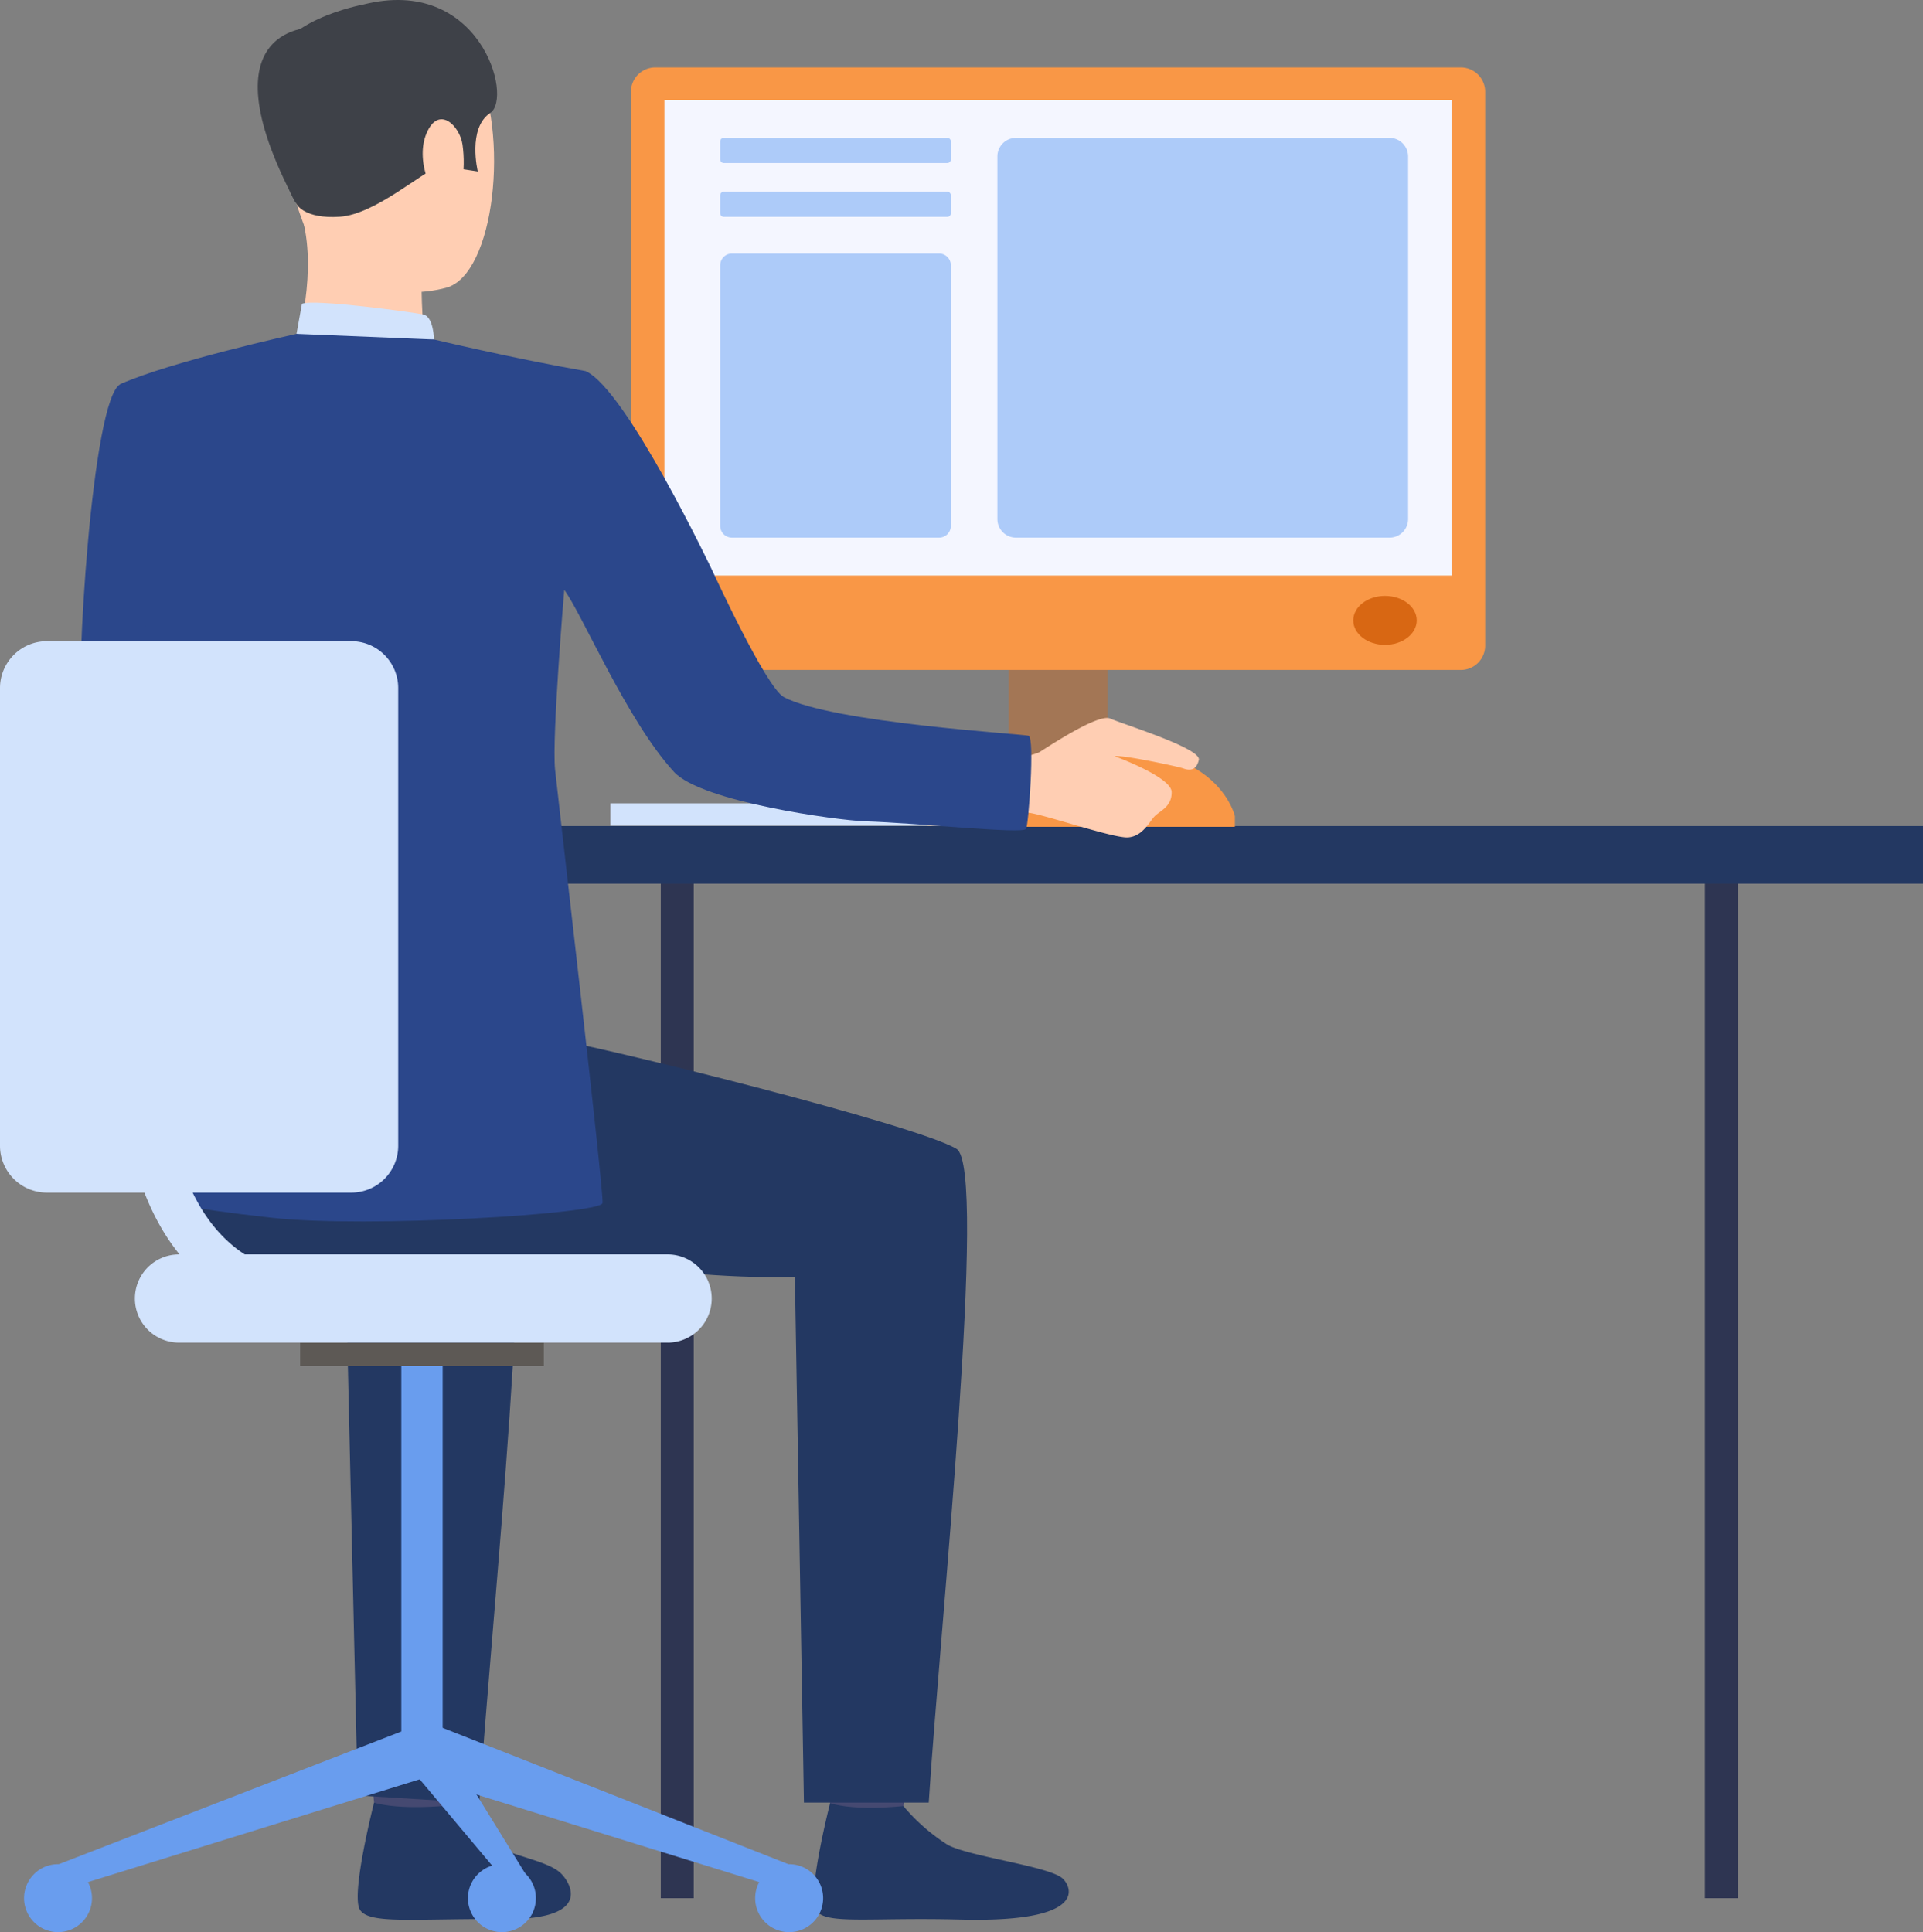
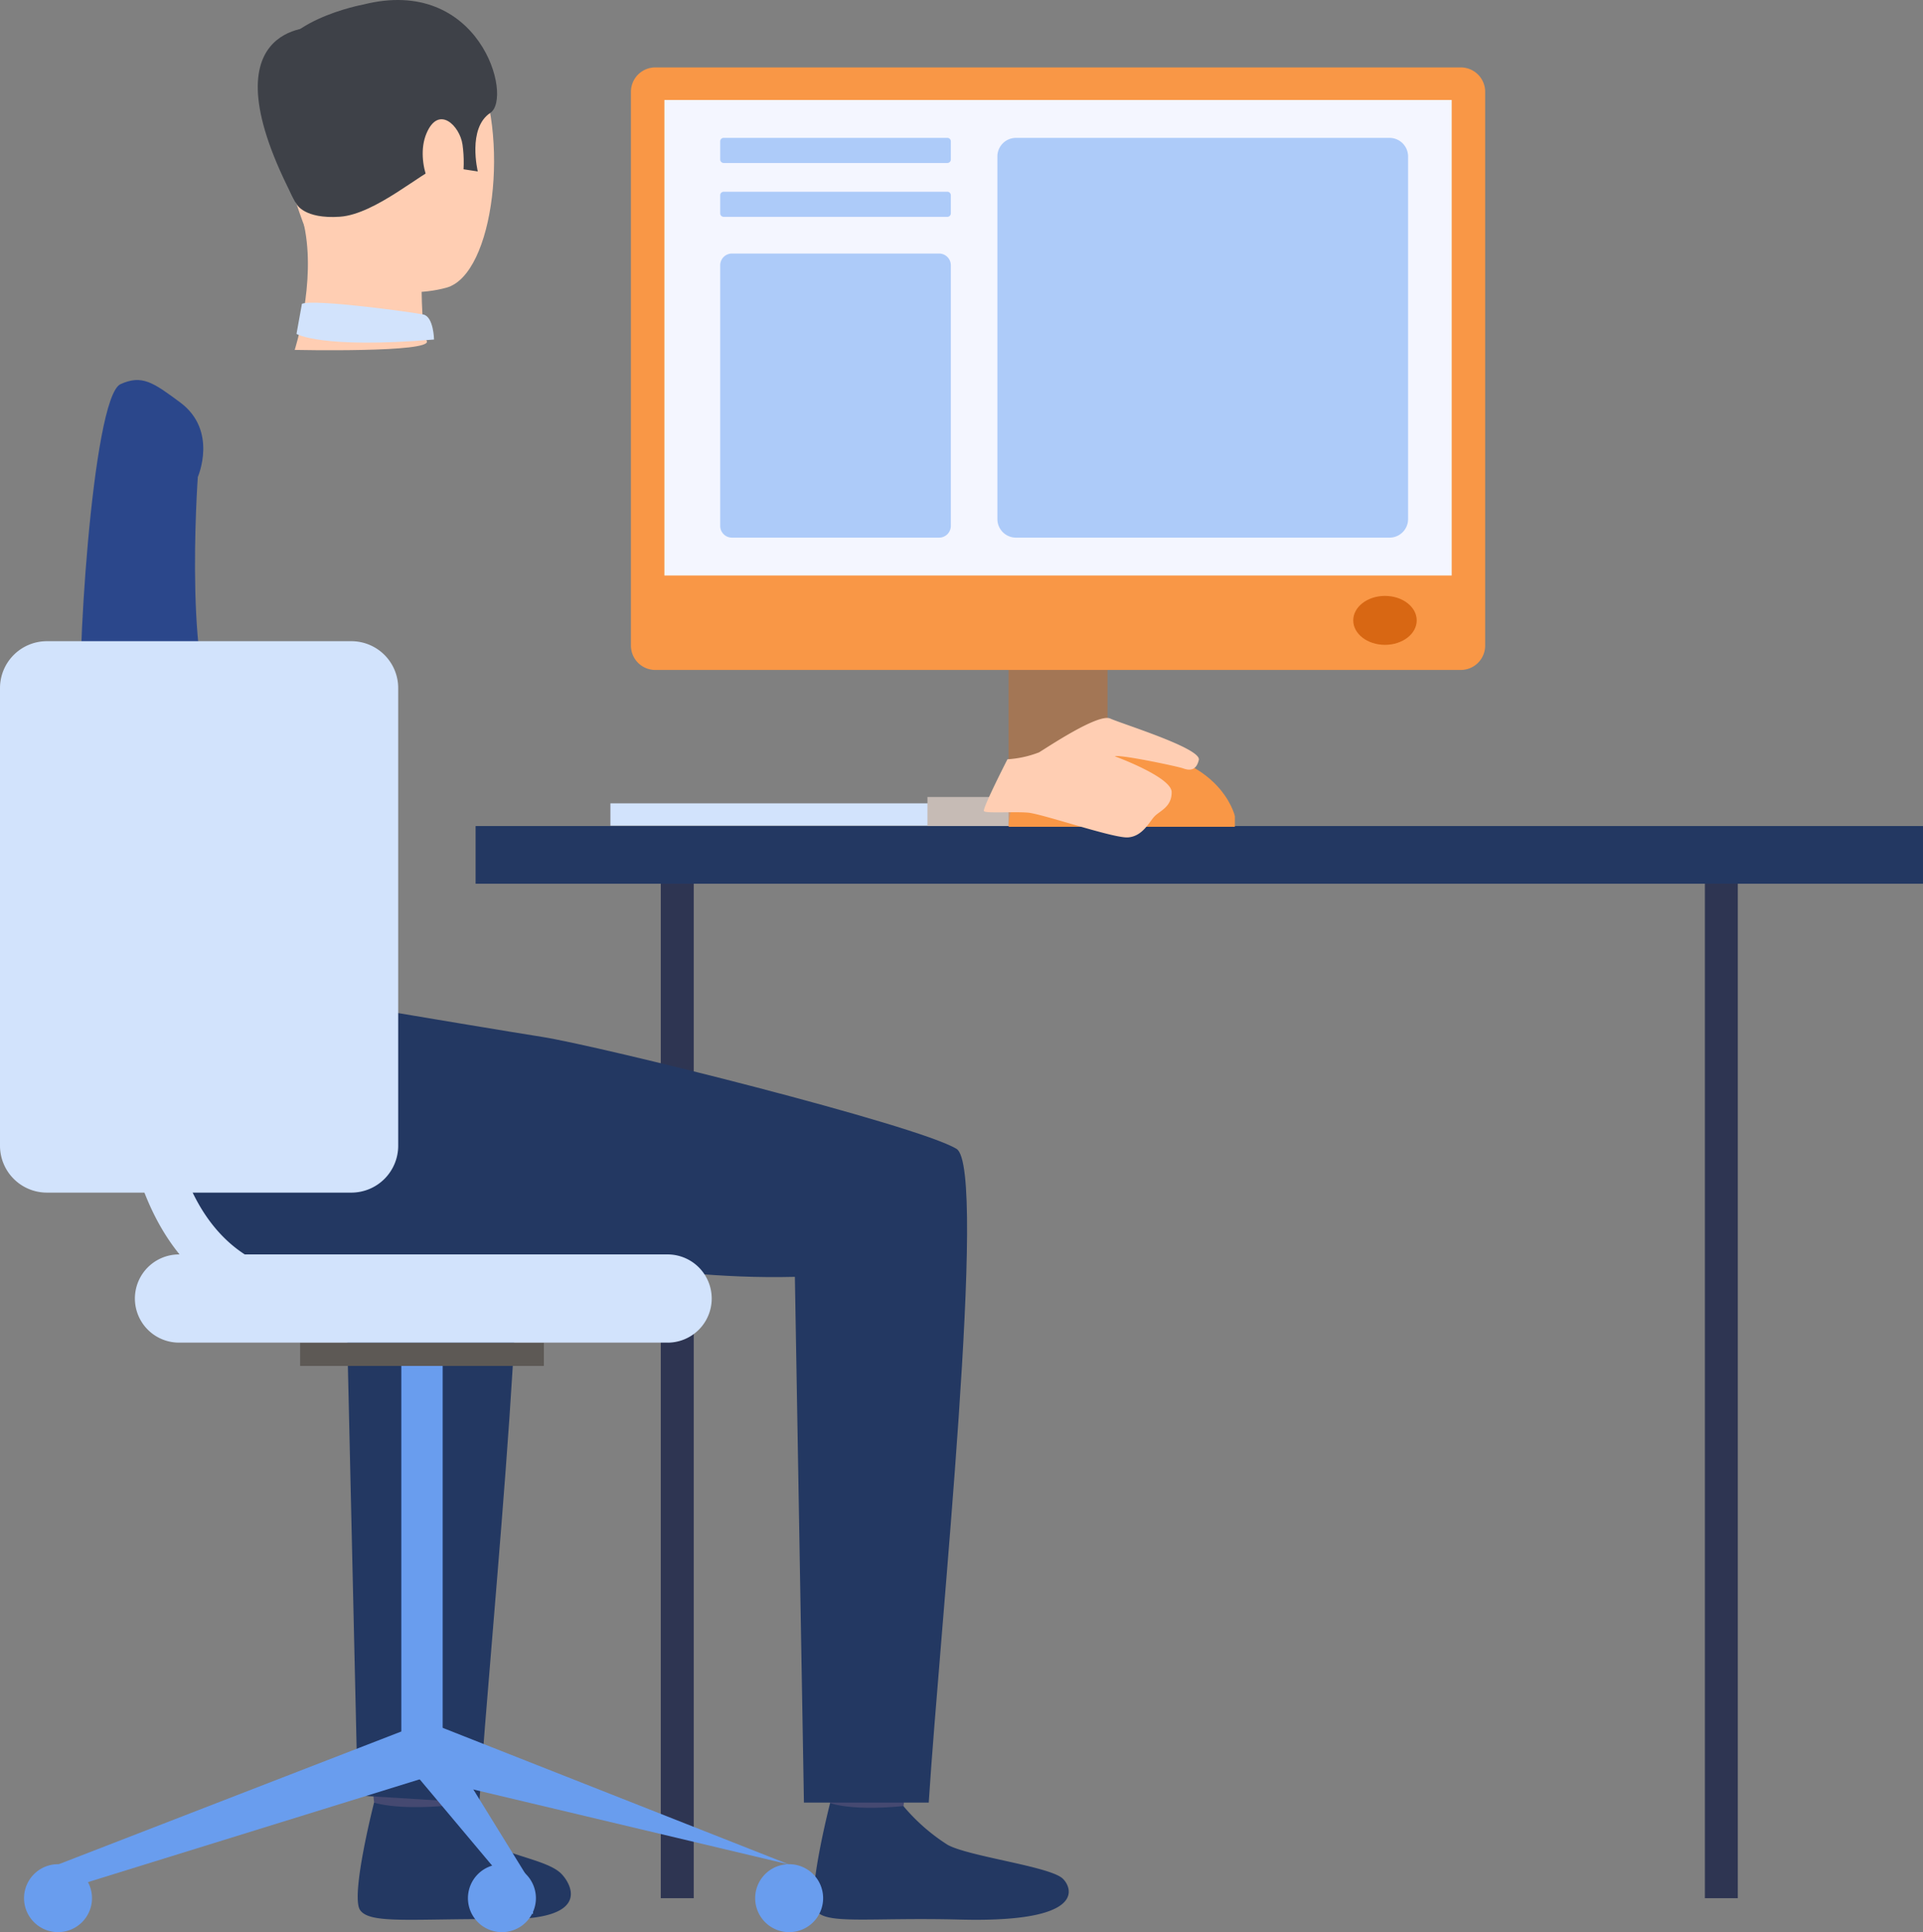
<svg xmlns="http://www.w3.org/2000/svg" width="238.829" height="239.994" viewBox="0 0 238.829 239.994">
  <rect x="0" y="0" width="238.829" height="239.994" fill="#808080" stroke="none" />
  <defs>
    <clipPath id="a">
      <rect width="238.829" height="239.994" fill="none" />
    </clipPath>
    <clipPath id="c">
      <rect width="12.286" height="37.317" fill="none" />
    </clipPath>
  </defs>
  <g clip-path="url(#a)">
    <rect width="46.679" height="2.77" transform="translate(75.811 99.785)" fill="#d2e3fc" />
    <rect width="4.092" height="126.009" transform="translate(82.066 109.767)" fill="#2e3552" />
    <rect width="32.445" height="3.959" transform="translate(115.183 98.998)" fill="#c6bbb5" />
    <g clip-path="url(#a)">
      <g transform="translate(125.262 65.238)" opacity="0.4">
        <g clip-path="url(#c)">
          <rect width="12.287" height="37.317" transform="translate(-0.001)" fill="#d86713" />
        </g>
      </g>
    </g>
    <rect width="179.76" height="7.164" transform="translate(59.068 102.603)" fill="#233862" />
    <g clip-path="url(#a)">
      <path d="M32.522,96.9s-1.968,27.57,3.421,30.871c3.374,2.067,16.831,9.039,16.431,10.347s-7.6,11.634-7.6,11.634S18.931,132.735,18.1,127.37c-.815-5.239,1.273-40.369,4.824-41.988,2.66-1.212,4.066-.21,7.42,2.28,4.7,3.5,2.181,9.242,2.181,9.242" transform="translate(-7.954 -37.667)" fill="#2b478b" />
      <path d="M92.922,392.418s-.8,5.58-.9,6.418-8.942-.494-8.942-.494l-.715-6.642s9.456-.067,10.561.718" transform="translate(-36.555 -173.849)" fill="#454971" />
      <path d="M91.009,402.953a23.924,23.924,0,0,0,5.509,4.829c2.71,1.465,6.967,2.046,8.569,3.562,1.155,1.095,4.211,5.808-7.04,5.714s-16.677.665-17.881-1.142,1.743-13.338,1.743-13.338,2.665.959,9.1.375" transform="translate(-35.452 -178.678)" fill="#233862" />
      <path d="M194.762,392.513s-.8,5.58-.9,6.418-8.942-.5-8.942-.5l-.716-6.641s9.458-.068,10.563.719" transform="translate(-81.754 -173.891)" fill="#454971" />
      <path d="M192.848,403.051a23.833,23.833,0,0,0,5.509,4.825c2.71,1.466,12.679,2.671,14.282,4.187,1.155,1.095,3.078,5.5-12.753,5.09-11.247-.291-16.676.667-17.882-1.142s1.744-13.336,1.744-13.336,2.511,1.024,9.1.377" transform="translate(-80.651 -178.72)" fill="#233862" />
      <path d="M43.686,219.723s32.14,5.438,39.4,6.578,46.62,10.936,51.541,13.919c3.919,2.377-2.055,59.433-3.45,81.2h-15.5l-1.125-65.3c-18.6.464-31.877-4.351-45.425-2.3s-24.842,4.983-33.451-6.565c0,0-.32-25.014,8.013-27.539" transform="translate(-15.832 -97.52)" fill="#233862" />
      <path d="M70.321,327.021l-15.107-.936L53.74,261.669c-8.009.2-10.753-.308-17.234-1.094l-12.2-28.355C35,234.358,69.251,243,73.817,245.767c3.918,2.376-2.1,59.484-3.5,81.254" transform="translate(-10.789 -103.067)" fill="#233862" />
      <path d="M70.224,2.658S82.007-.6,86.5,8.549s2.457,26.484-3.482,28.115-14.476-.249-16.941-5.94S61.647,16.941,62.236,11.7s4.861-7.8,7.988-9.047" transform="translate(-27.576 -0.929)" fill="#ffceb3" />
      <path d="M81.571,54.573s-.128,6.958.64,8.442-16.406,1.111-16.406,1.111,2.706-8.354,1.17-15.47c-1.519-7.044,14.6,5.917,14.6,5.917" transform="translate(-29.206 -20.664)" fill="#ffceb3" />
      <path d="M63.874,25.355s.919,1.868,5.363,1.566,10.31-5.662,12.2-6.143,2-1.551,2-1.551l1,1.774,1.934.295s-1.313-5.375,1.549-7.269S86.624-3.107,72.129.57c0,0-11.062,2.024-11.211,8.2s.809,13.311,2.956,16.582" transform="translate(-27.031 0)" fill="#3e4148" />
      <path d="M83.292,72.175s-.048-2.833-1.331-3.108-13.5-1.949-15.075-1.331l-.676,3.741s3.038,1.872,17.083.7" transform="translate(-29.386 -30.003)" fill="#d2e3fc" />
      <path d="M99.335,29.781c-.33-2.323-2.97-4.99-4.482-1.372s1.021,8.884,2.717,8.6,2.211-4.08,1.765-7.23" transform="translate(-41.893 -11.821)" fill="#ffceb3" />
      <path d="M188.9,136.013a.05.05,0,0,0-.022,0c.088.037.1.042.022,0" transform="translate(-83.831 -60.366)" fill="#363957" />
      <path d="M64.76,6.087S50.393,5.413,62.25,27.837Z" transform="translate(-25.547 -2.701)" fill="#3e4148" />
      <path d="M12.954,402.784l1.068,3.008L59.175,391.8l-2.163-6.088Z" transform="translate(-5.749 -171.192)" fill="#699dee" />
      <rect width="5.132" height="49.092" transform="translate(49.843 169.376)" fill="#699dee" />
      <rect width="30.269" height="2.894" transform="translate(37.275 166.768)" fill="#5d5955" />
-       <path d="M139.339,402.48l-1.068,3.008L93.119,391.5l1.984-6.469Z" transform="translate(-41.329 -170.888)" fill="#699dee" />
+       <path d="M139.339,402.48L93.119,391.5l1.984-6.469Z" transform="translate(-41.329 -170.888)" fill="#699dee" />
      <path d="M107.526,405.166v3.5L93.119,391.5l1.984-6.469Z" transform="translate(-41.329 -170.887)" fill="#699dee" />
      <path d="M177.075,420.561a4.22,4.22,0,1,1-4.22-4.222,4.22,4.22,0,0,1,4.22,4.222" transform="translate(-74.846 -184.785)" fill="#699dee" />
      <path d="M112.934,420.561a4.22,4.22,0,1,1-4.22-4.222,4.22,4.22,0,0,1,4.22,4.222" transform="translate(-46.377 -184.785)" fill="#699dee" />
      <path d="M13.808,420.561a4.219,4.219,0,1,1-4.22-4.222,4.22,4.22,0,0,1,4.22,4.222" transform="translate(-2.383 -184.785)" fill="#699dee" />
      <path d="M96.354,291.109H35.6a5.478,5.478,0,0,1-5.478-5.477v0a5.476,5.476,0,0,1,5.477-5.477H96.354a5.479,5.479,0,0,1,0,10.957" transform="translate(-13.368 -124.341)" fill="#d2e3fc" />
      <rect width="4.089" height="126.009" transform="translate(211.741 109.767)" fill="#2e3552" />
      <path d="M243.958,89.9H143.919a3.025,3.025,0,0,1-3.025-3.025V18.082a3.024,3.024,0,0,1,3.024-3.024h100.04a3.025,3.025,0,0,1,3.025,3.025v68.79a3.025,3.025,0,0,1-3.025,3.025" transform="translate(-62.533 -6.683)" fill="#f99746" />
      <rect width="97.78" height="59.068" transform="translate(82.516 12.418)" fill="#f4f6ff" />
      <path d="M310.071,136.127c0,1.68-1.765,3.039-3.942,3.039s-3.94-1.36-3.94-3.039,1.765-3.041,3.94-3.041,3.942,1.361,3.942,3.041" transform="translate(-134.121 -59.068)" fill="#d86713" />
      <path d="M253.34,176.979v-1.331s-1.873-8.286-15.116-8.286-12.975,9.617-12.975,9.617Z" transform="translate(-99.973 -74.281)" fill="#f99746" />
      <path d="M222.625,165.48a13.025,13.025,0,0,0,3.931-.861c1.053-.635,7.361-4.875,8.842-4.2s11.338,3.7,11,5.139-1.254,1.3-1.949,1.05-7.853-1.757-8.485-1.5c0,0,7.031,2.566,7.059,4.436s-1.472,2.33-2.138,3.038-1.467,2.466-3.28,2.6-10.653-2.94-12.474-3.08-5.19.113-5.418-.184,2.916-6.432,2.916-6.432" transform="translate(-97.509 -71.168)" fill="#ffceb3" />
-       <path d="M82.928,79.194c-9.173-1.612-18.83-3.928-18.83-3.928l-17.085-.7s-15.68,3.452-21.855,6.241c-.585.265-.587,13.989-2.2,17.588l5.121,10.8s2.957,21.393,3.57,30.91c.282,4.369-.8,42.219-.8,42.219s1.534.755,13.2,2.041,40.793-.462,40.977-1.84-5.642-51.282-5.9-53.866c-.4-3.968,1.143-22.294,1.143-22.294,2.2,2.951,7.8,16.278,13.637,22.621,3.433,3.728,20.438,6.016,23.643,6.121,6.976.232,19.7,1.622,20.075.945.3-.409,1.109-11.3.311-11.564-.7-.234-24.332-1.591-30.387-4.8-2.216-1.176-8.836-15.614-8.836-15.614S87.988,81.467,82.928,79.194" transform="translate(-10.192 -33.097)" fill="#2b478b" />
      <path d="M43.632,211.692H5.822A5.822,5.822,0,0,1,0,205.871V149.024A5.824,5.824,0,0,1,5.824,143.2H43.632a5.822,5.822,0,0,1,5.823,5.823V205.87a5.822,5.822,0,0,1-5.823,5.823" transform="translate(0 -63.557)" fill="#d2e3fc" />
      <path d="M52.588,262.494c-7.289,0-13.2-2.448-17.577-7.28-9.886-10.915-8.111-30.1-8.03-30.911a2.752,2.752,0,1,1,5.477.54c-.022.219-1.6,17.612,6.643,26.69,3.33,3.671,7.744,5.456,13.488,5.456a2.752,2.752,0,0,1,0,5.5" transform="translate(-11.898 -98.452)" fill="#d2e3fc" />
      <path d="M189.037,33.91H161.261a.433.433,0,0,1-.433-.433V31.221a.433.433,0,0,1,.433-.433h27.776a.434.434,0,0,1,.434.434v2.254a.434.434,0,0,1-.434.434" transform="translate(-71.381 -13.665)" fill="#adcbf9" />
      <path d="M189.038,45.942H161.261a.433.433,0,0,1-.433-.433V43.258a.434.434,0,0,1,.434-.434h27.774a.434.434,0,0,1,.434.434V45.51a.432.432,0,0,1-.432.432" transform="translate(-71.381 -19.007)" fill="#adcbf9" />
      <path d="M188.012,91.914H162.286a1.458,1.458,0,0,1-1.458-1.458V58.084a1.458,1.458,0,0,1,1.458-1.458h25.727a1.459,1.459,0,0,1,1.459,1.458V90.456a1.459,1.459,0,0,1-1.459,1.458" transform="translate(-71.381 -25.133)" fill="#adcbf9" />
      <path d="M271.423,80.446h-46.39a2.308,2.308,0,0,1-2.308-2.308V33.1a2.309,2.309,0,0,1,2.309-2.309h46.389a2.308,2.308,0,0,1,2.308,2.308V78.139a2.307,2.307,0,0,1-2.308,2.308" transform="translate(-98.853 -13.665)" fill="#adcbf9" />
    </g>
  </g>
</svg>